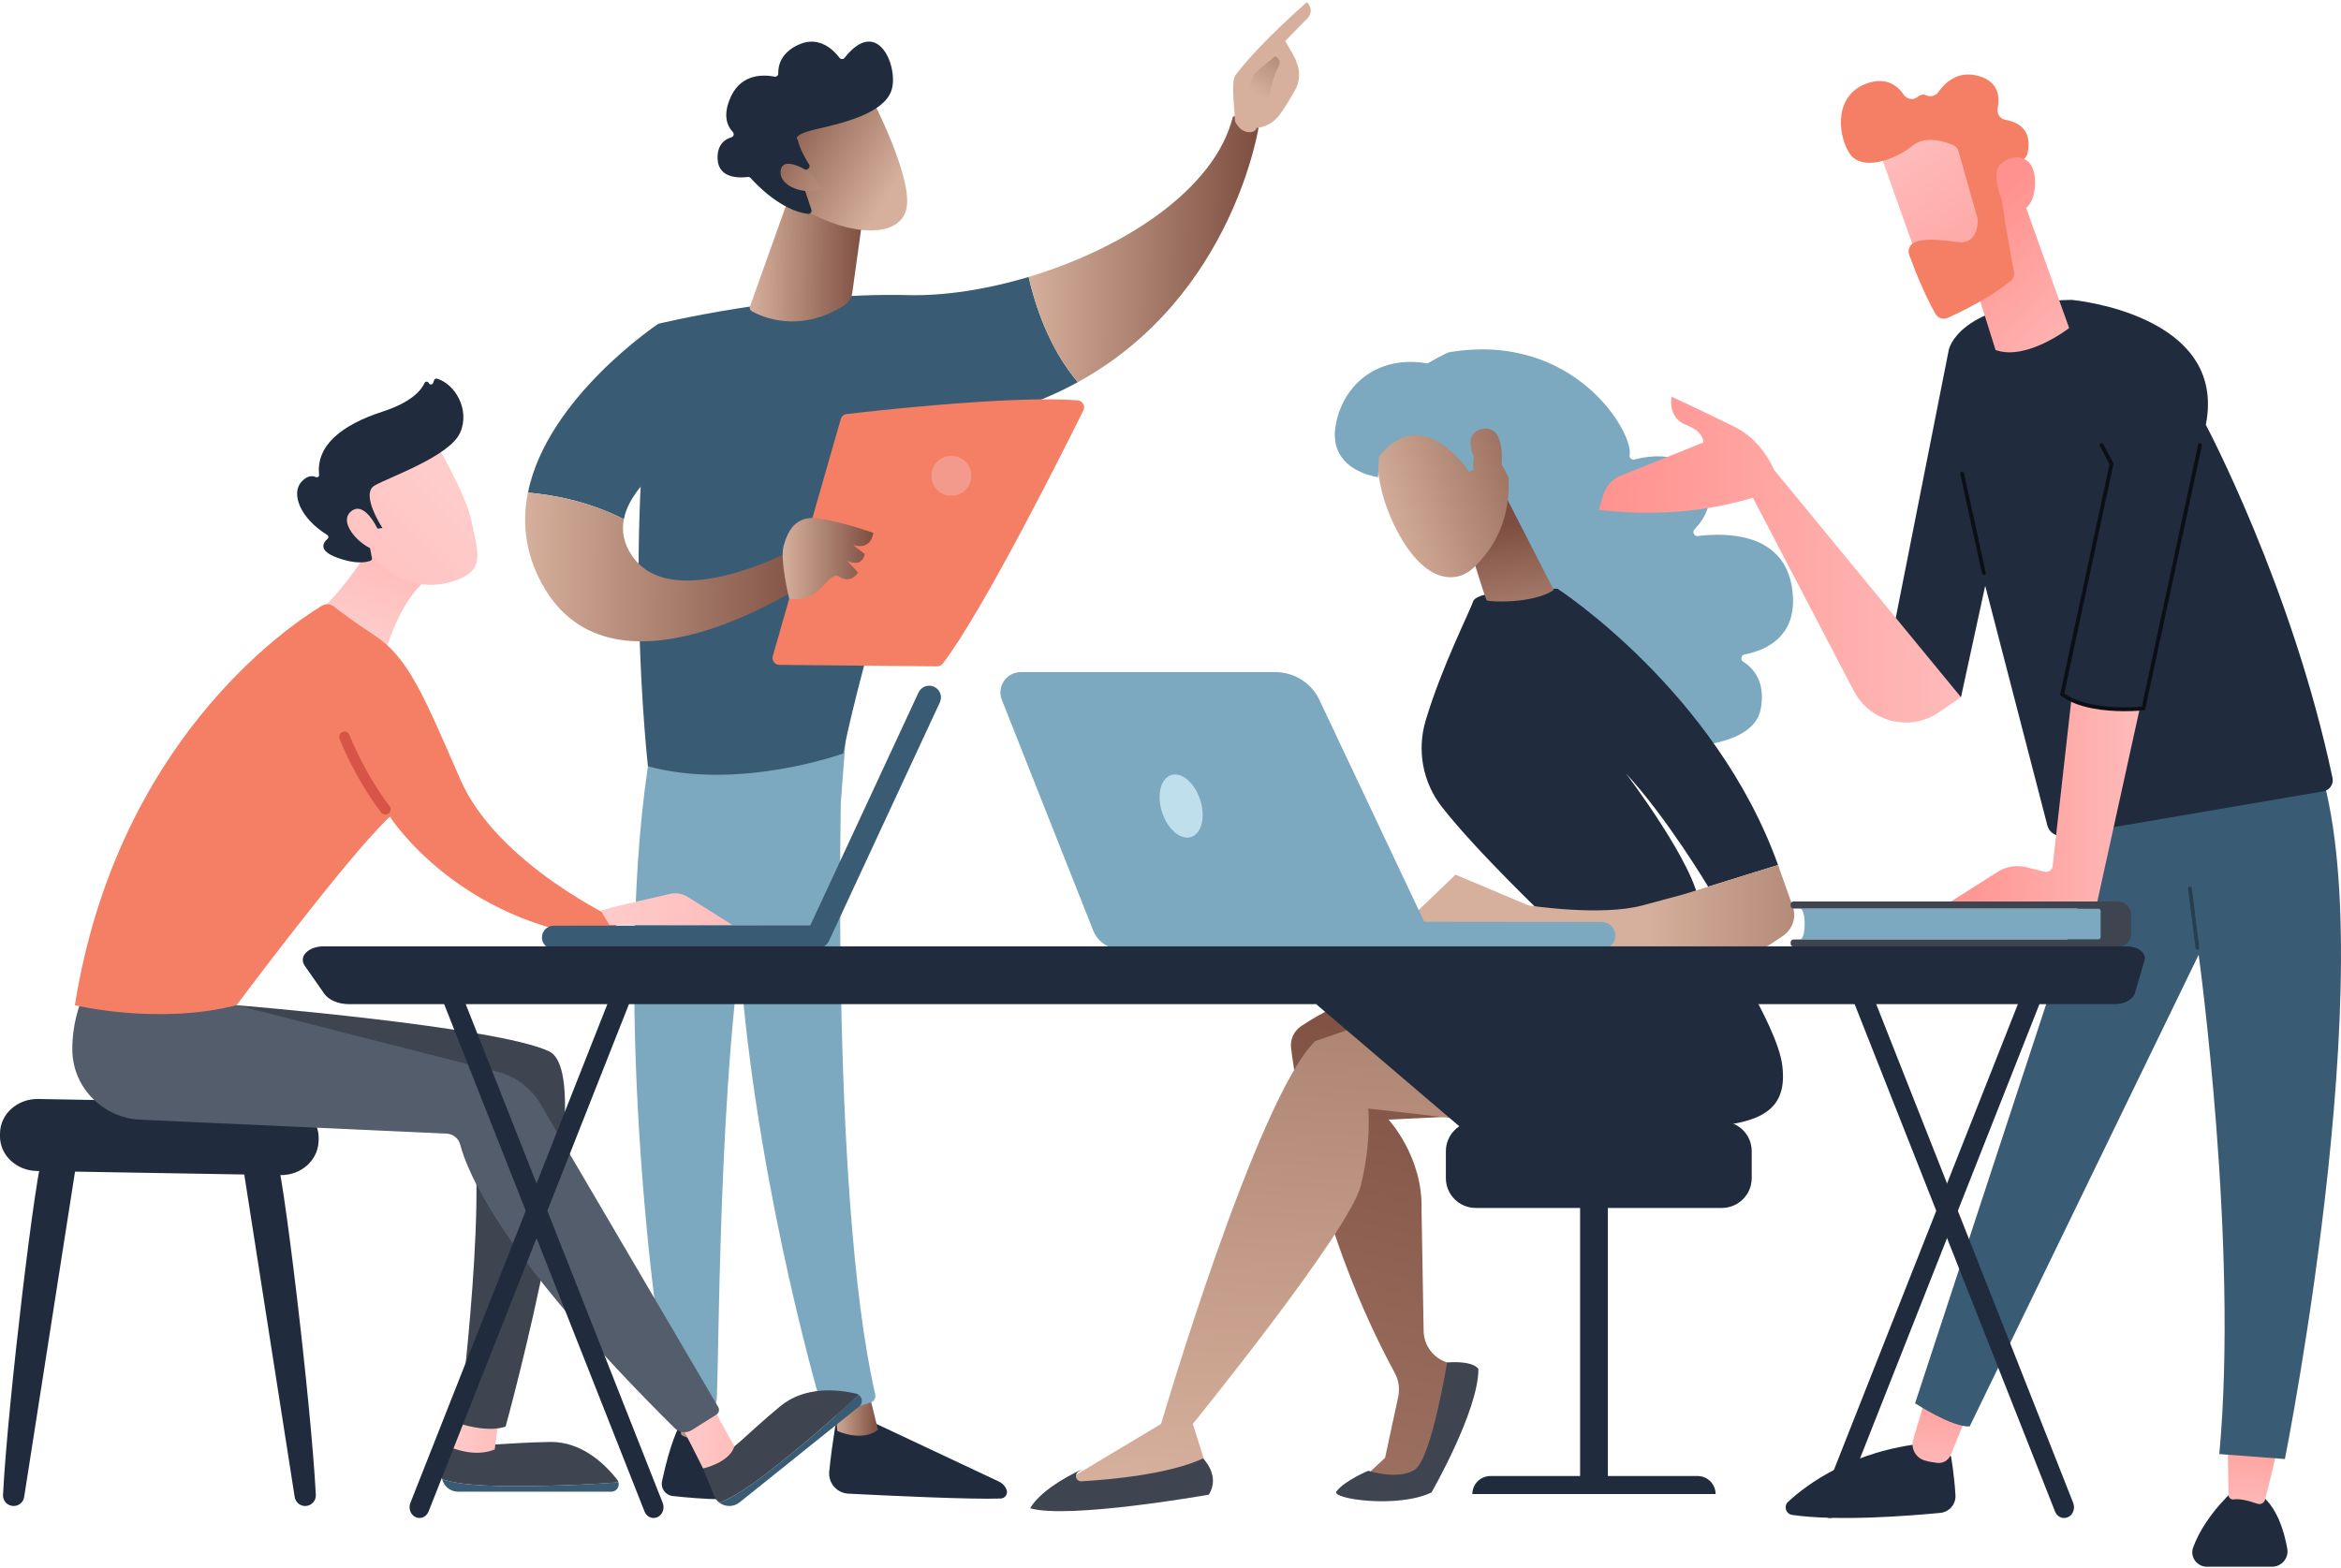
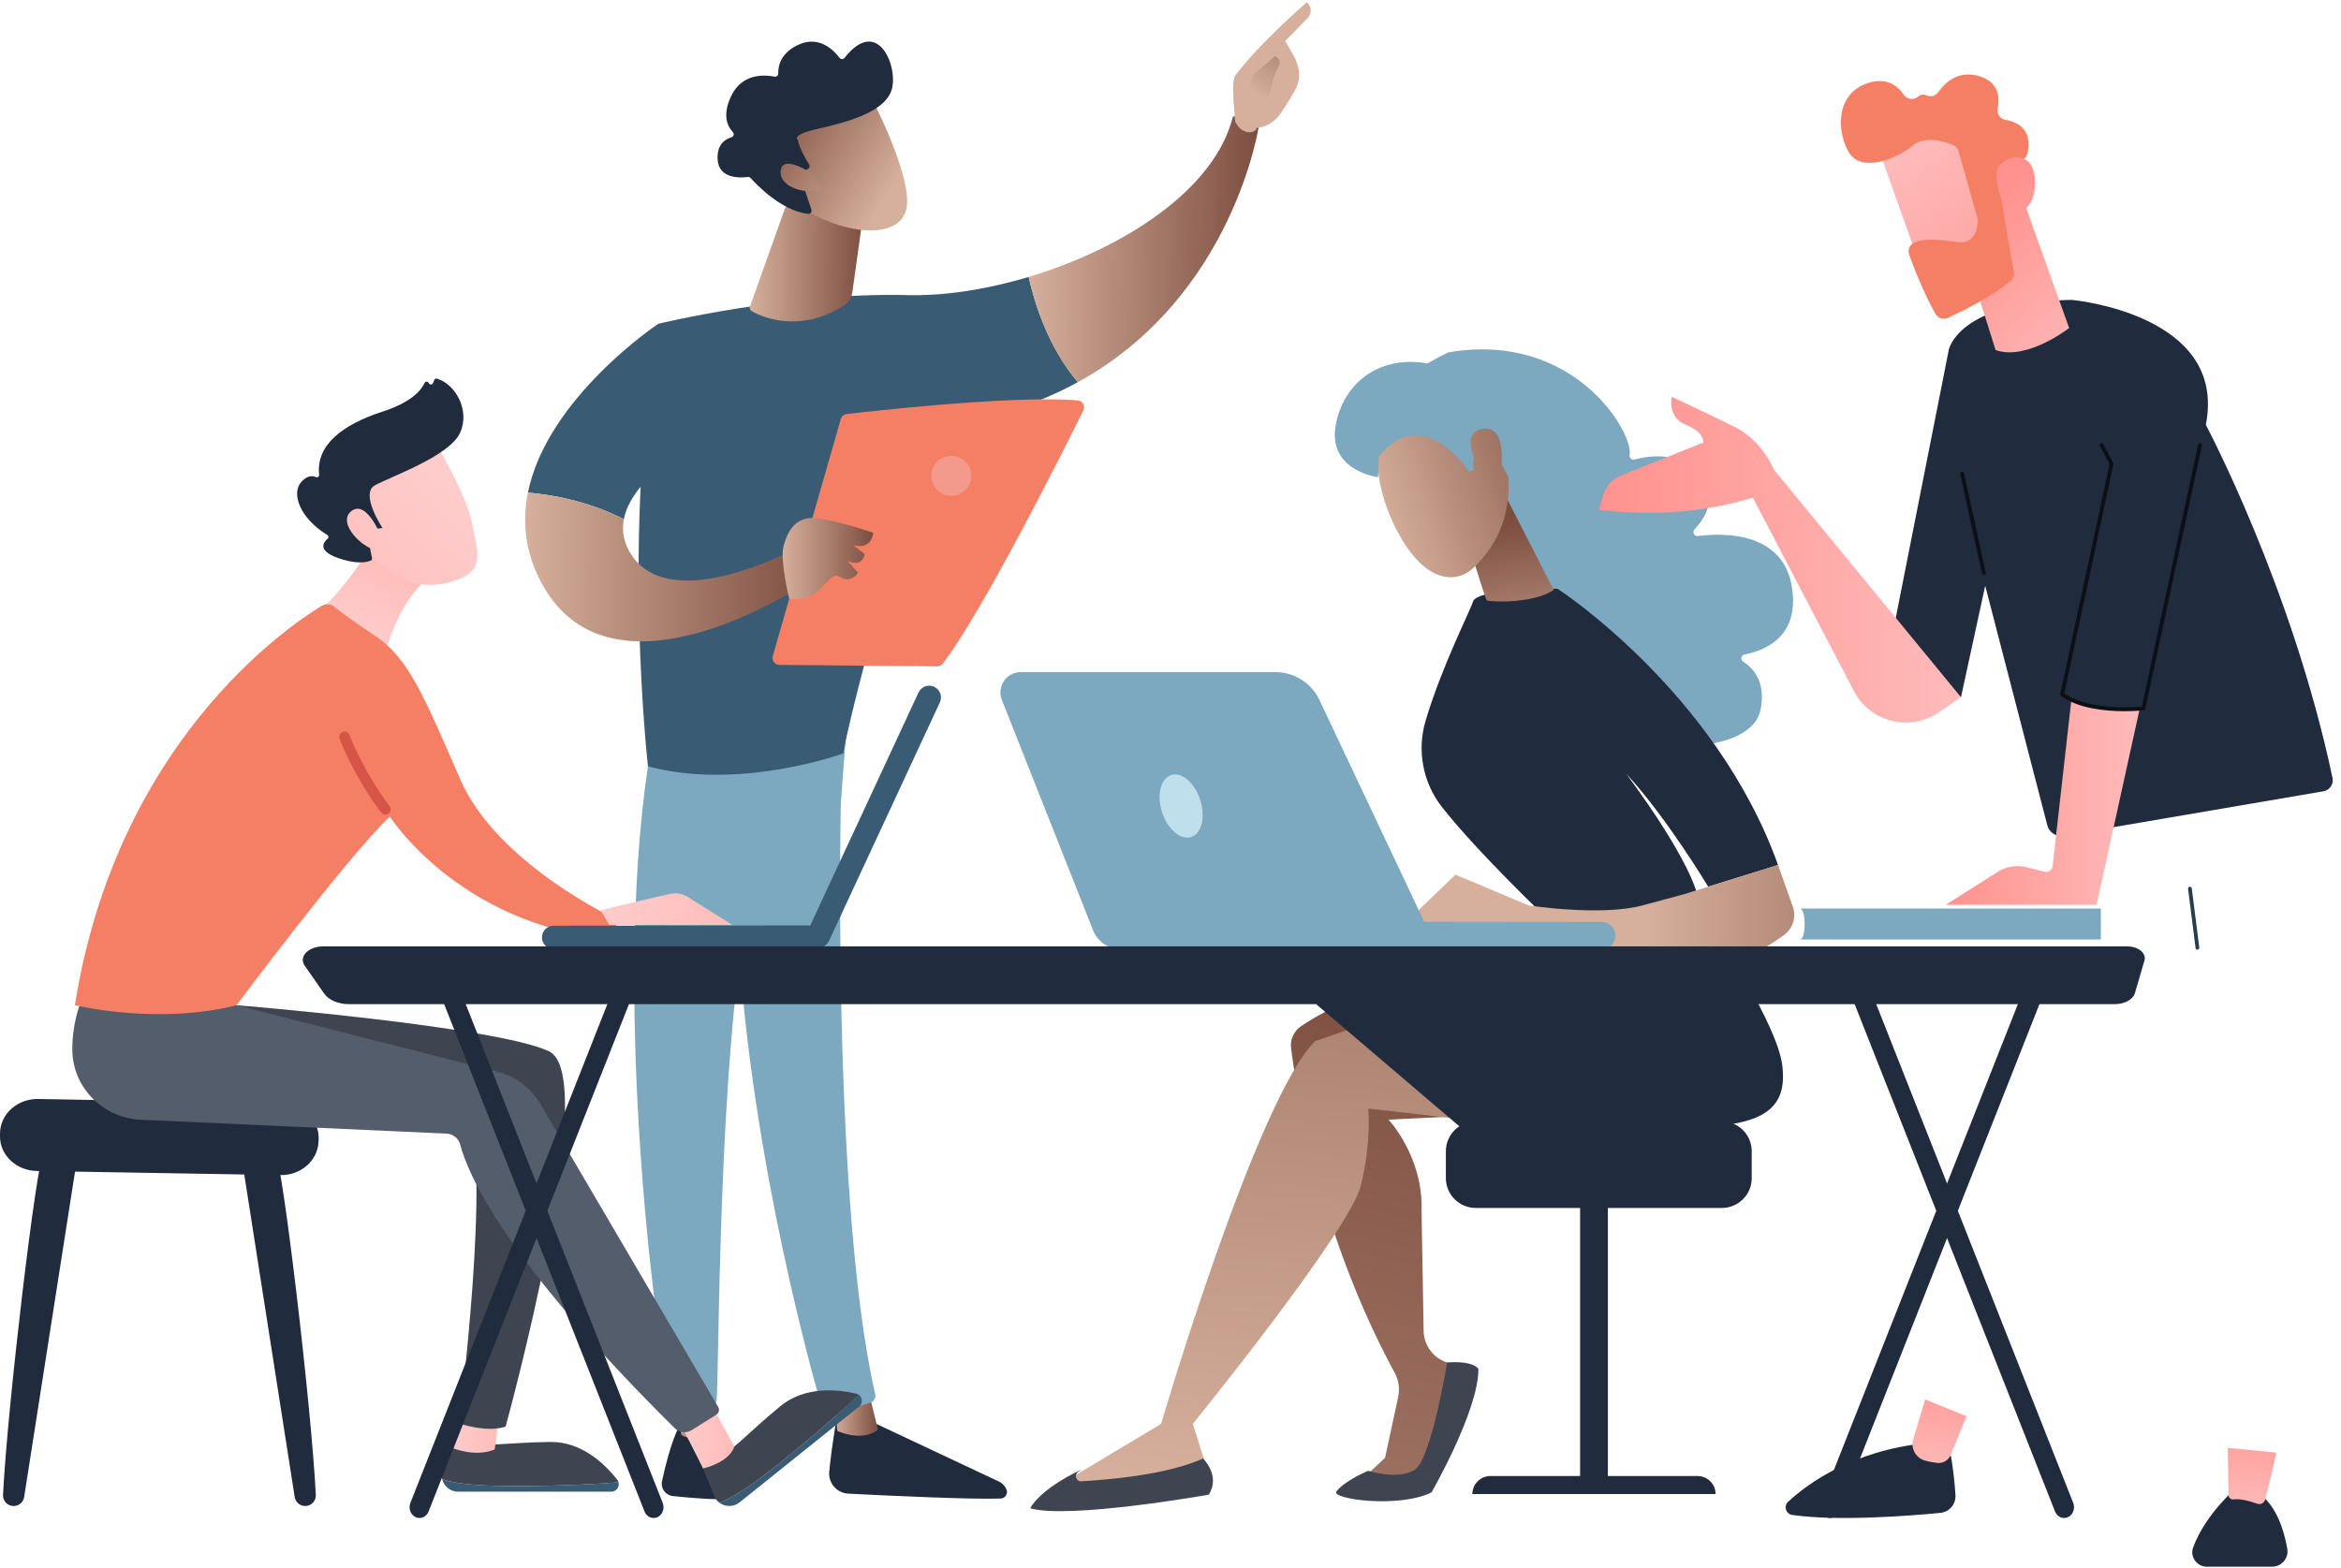
<svg xmlns="http://www.w3.org/2000/svg" width="497" height="333" viewBox="0 0 497 333" fill="none">
  <path d="M177.822 300.064C177.822 300.064 176.652 306.325 176.05 312.527C175.813 314.95 177.667 317.075 180.103 317.199C188.382 317.623 206.087 318.461 212.445 318.238C213.401 318.204 214.035 317.235 213.69 316.343C213.401 315.597 212.836 314.991 212.11 314.649L182.98 300.947L177.822 300.064Z" fill="#202C3D" />
  <path d="M176.949 296.37L177.77 303.879C177.77 303.879 182.873 306.309 186.398 303.661L184.356 295.282L176.949 296.37Z" fill="url(#paint0_linear_488_2604)" />
  <path d="M178.966 155.367C178.563 157.322 175.965 253.09 185.811 296.113C185.971 296.815 185.609 297.533 184.939 297.798C183.361 298.424 180.268 299.325 176.571 299.413C175.425 299.442 174.406 298.688 174.094 297.589C171.256 287.603 157.685 237.572 156.309 189.887C154.769 136.605 156.326 188.074 156.326 188.074L157.843 155.162L178.968 155.367H178.966Z" fill="#7CA8C0" />
  <path d="M144.135 303.013C144.135 303.013 142.338 306.161 140.548 314.558C140.225 316.073 141.274 317.537 142.817 317.704C145.548 317.998 149.755 318.383 153.127 318.393C154.68 318.397 155.907 317.059 155.735 315.517C155.391 312.443 154.276 307.395 150.719 303.433L144.135 303.015V303.013Z" fill="#202C3D" />
  <path d="M142.676 293.351L144.65 304.713C144.65 304.713 146.696 306.263 150.78 305.192L149.903 292.979L142.676 293.351Z" fill="url(#paint1_linear_488_2604)" />
  <path d="M138.342 157.92C129.47 208.377 138.967 282.842 142.271 297.43C142.474 298.323 143.187 299.013 144.091 299.171C145.625 299.44 148.154 299.67 150.656 298.972C151.517 298.731 152.13 297.963 152.172 297.07C152.746 285.306 152.605 213.056 160.695 184.579C161.106 183.136 162.002 181.883 163.236 181.025L178.511 170.404L179.841 153.012L138.345 157.918L138.342 157.92Z" fill="#7CA8C0" />
  <path d="M192.708 62.671C167.574 62.017 139.769 68.756 139.769 68.756C131.858 112.332 137.56 162.734 137.56 162.734C156.973 168.014 179.006 160.013 179.006 160.013C182.415 141.8 197.998 90.601 197.998 90.601C210.295 89.197 220.448 85.755 228.825 81.157C222.54 73.742 219.633 64.355 218.385 58.81C209.471 61.483 200.461 62.87 192.708 62.669V62.671Z" fill="#3A5B74" />
  <path d="M267.318 26.416C264.877 23.415 261.737 24.794 261.737 24.794C257.89 40.359 238.37 52.821 218.383 58.814C219.631 64.359 222.538 73.746 228.824 81.16C262.075 62.912 267.317 26.416 267.317 26.416H267.318Z" fill="url(#paint2_linear_488_2604)" />
  <path d="M266.713 27.168C266.964 27.99 263.959 29.21 262.23 25.84C262.184 24.232 261.271 17.337 262.246 16.036C267.436 9.111 277.456 0.463 277.456 0.463C279.12 2.133 277.721 3.744 277.721 3.744L272.854 8.71C273.845 10.538 275.059 12.085 275.615 14.29C276.036 15.96 275.752 17.738 274.894 19.246C274.033 20.76 272.861 22.726 271.755 24.264C269.661 27.175 266.715 27.168 266.715 27.168H266.713Z" fill="url(#paint3_linear_488_2604)" />
  <path d="M270.714 11.942L266.285 15.616L264.87 19.303L268.745 23.678C268.745 23.678 270.131 16.348 271.126 14.767C272.12 13.188 271.619 12.415 270.712 11.94L270.714 11.942Z" fill="url(#paint4_linear_488_2604)" />
  <path d="M149.179 93.148L139.77 68.758C139.77 68.758 116.136 84.461 112.082 104.616C116.516 104.985 124.577 106.213 132.444 110.272C134.271 100.754 149.181 93.148 149.181 93.148H149.179Z" fill="#3A5B74" />
  <path d="M169.48 116.209C169.48 116.209 142.975 130.83 134.2 118.047C132.378 115.392 131.962 112.767 132.44 110.273C124.576 106.214 116.512 104.985 112.078 104.616C110.857 110.693 111.409 117.173 114.93 123.751C130.24 152.352 172.906 122.73 172.906 122.73L169.479 116.209H169.48Z" fill="url(#paint5_linear_488_2604)" />
  <path d="M167.439 42.057L159.219 65.072C159.083 65.453 159.237 65.878 159.59 66.077C161.759 67.302 169.582 70.854 179.105 64.953C180.098 64.338 180.778 63.326 180.939 62.172L183.72 42.211L167.439 42.055V42.057Z" fill="url(#paint6_linear_488_2604)" />
  <path d="M185.05 20.84C185.05 20.84 193.676 37.429 192.486 44.085C191.296 50.741 180.415 50.159 170.962 44.654L164.489 26.769L185.05 20.84Z" fill="url(#paint7_linear_488_2604)" />
  <path d="M171.464 35.904C171.851 35.738 171.998 35.266 171.771 34.912C171.077 33.832 169.779 31.631 169.377 29.709C169.377 29.709 167.808 28.685 173.419 27.4C179.03 26.115 187.397 24.119 189.197 19.379C190.952 14.758 186.569 3.052 179.309 12.277C179.032 12.627 178.497 12.631 178.229 12.273C177.068 10.734 174.008 7.535 169.699 9.416C165.666 11.176 165.185 14.109 165.226 15.589C165.238 16.025 164.844 16.36 164.416 16.274C162.39 15.868 157.521 15.49 155.199 20.457C153.286 24.548 154.481 26.886 155.579 28.034C155.934 28.407 155.771 29.013 155.277 29.158C153.938 29.553 152.205 30.666 152.347 33.788C152.544 38.104 157.379 37.771 158.757 37.586C158.983 37.556 159.21 37.636 159.361 37.806C160.528 39.12 165.791 44.703 171.535 45.426C172.032 45.488 172.423 45.001 172.265 44.526L169.844 37.28C169.733 36.943 169.896 36.576 170.223 36.436L171.462 35.903L171.464 35.904Z" fill="#202C3D" />
  <path d="M172.454 36.939C172.454 36.939 166.241 32.597 165.749 36.199C165.257 39.8 171.33 41.477 174.359 40.16L172.454 36.938V36.939Z" fill="url(#paint8_linear_488_2604)" />
  <path d="M164.066 139.318L178.504 88.983C178.668 88.412 179.156 87.996 179.747 87.927C182.363 87.622 189.943 86.766 198.695 86.028C209.238 85.139 221.481 84.417 228.797 85.03C229.837 85.117 230.466 86.216 230.002 87.15C225.842 95.552 208.73 129.73 200.16 140.925C199.876 141.296 199.438 141.514 198.969 141.508L165.469 141.196C164.494 141.188 163.797 140.253 164.065 139.318H164.066Z" fill="#F57F65" />
  <path d="M167.553 127.156C167.553 127.156 165.542 118.9 166.353 115.971C167.164 113.041 168.736 109.277 173.976 110.113C179.216 110.95 185.397 113.153 185.397 113.153C185.397 113.153 185.085 116.968 181.102 115.737L183.572 117.645C183.572 117.645 183.218 120.699 179.855 119.068L182.151 121.597C182.151 121.597 180.706 124.105 178.232 122.498C175.757 120.888 174.571 128.15 167.553 127.156Z" fill="url(#paint9_linear_488_2604)" />
  <path d="M197.734 101.052C197.734 103.388 199.633 105.283 201.973 105.283C204.313 105.283 206.211 103.388 206.211 101.052C206.211 98.716 204.313 96.821 201.973 96.821C199.633 96.821 197.734 98.716 197.734 101.052Z" fill="#F49A8C" />
  <path d="M9.255 244.706C7.716 246.98 1.599 298.455 0.641 317.467C0.578 318.752 1.607 319.824 2.897 319.824C4.008 319.824 4.955 319.016 5.127 317.919L16.315 246.344L9.255 244.706Z" fill="#202C3D" />
  <path d="M58.436 244.706C59.975 246.98 66.093 298.455 67.05 317.467C67.115 318.752 66.084 319.824 64.795 319.824C63.683 319.824 62.737 319.016 62.564 317.919L51.376 246.344L58.436 244.706Z" fill="#202C3D" />
  <path d="M0.002 240.688L-0.004 241.25C-0.041 245.288 3.445 248.6 7.809 248.675L59.526 249.552C63.826 249.625 67.411 246.523 67.621 242.547L67.647 242.033C67.866 237.887 64.338 234.394 59.852 234.314L8.113 233.389C3.684 233.309 0.039 236.592 0.002 240.69V240.688Z" fill="#202C3D" />
  <path d="M108.944 315.595C99.751 315.595 95.683 314.808 93.863 314.09C94.217 315.596 95.561 316.786 97.26 316.786H129.783C130.879 316.786 131.57 315.74 131.309 314.792C127.601 315.09 119.728 315.595 108.942 315.595H108.944Z" fill="#3A5B74" />
  <path d="M131.31 314.794C131.257 314.602 131.181 314.414 131.044 314.241C128.567 311.084 123.59 306.124 116.819 306.22C106.902 306.36 103.443 307.433 95.737 306.28L93.918 312.296C93.734 312.91 93.73 313.523 93.863 314.09C95.681 314.808 99.749 315.595 108.944 315.595C119.728 315.595 127.603 315.09 131.31 314.792V314.794Z" fill="#3E4551" />
  <path d="M97.969 299.796L95.737 307.374C95.737 307.374 100.681 309.621 105.029 307.817L105.883 301.253L97.969 299.798V299.796Z" fill="url(#paint10_linear_488_2604)" />
  <path d="M165.38 310.823C158.213 316.572 154.55 318.504 152.684 319.083C153.9 320.032 155.692 320.113 157.016 319.051L182.369 298.717C183.223 298.033 183.108 296.789 182.312 296.216C179.608 298.765 173.786 304.081 165.378 310.823H165.38Z" fill="#3A5B74" />
  <path d="M182.314 296.218C182.154 296.103 181.975 296.005 181.761 295.956C177.859 295.055 170.882 294.32 165.665 298.627C158.021 304.935 155.997 307.931 149.269 311.855L151.607 317.66C151.845 318.252 152.225 318.729 152.685 319.087C154.551 318.507 158.214 316.575 165.381 310.827C173.789 304.084 179.611 298.769 182.315 296.22L182.314 296.218Z" fill="#3E4551" />
  <path d="M50.229 213.471C50.229 213.471 105.271 217.957 116.563 223.262C127.854 228.568 107.349 302.934 107.349 302.934C107.349 302.934 104.275 304.41 97.435 302.289C97.435 302.289 104.449 247.41 99.231 235.509L39.636 225.778L50.233 213.469L50.229 213.471Z" fill="#3E4551" />
  <path d="M143.798 301.408C144.309 301.872 149.267 311.853 149.267 311.853C149.267 311.853 154.786 310.662 155.911 307.174L150.945 298.166L143.798 301.408Z" fill="url(#paint11_linear_488_2604)" />
  <path d="M17.077 213.012C17.077 213.012 15.284 217.321 15.357 223.046C15.458 230.964 21.834 237.389 29.757 237.785L94.825 240.746C96.199 240.808 97.362 241.759 97.707 243.088C99.236 248.992 106.709 267.122 143.244 303.299C144.215 304.261 145.73 304.424 146.887 303.696L152.088 300.417C152.633 300.073 152.809 299.358 152.482 298.802L114.597 234.22C112.606 230.943 109.408 228.574 105.688 227.624L50.231 213.473L17.079 213.013L17.077 213.012Z" fill="#535D6B" />
  <path d="M81.201 112.131C81.201 112.131 74.232 124.434 67.124 130.393L81.814 138.575C81.814 138.575 85.124 125.55 92.686 121.738L81.201 112.132V112.131Z" fill="url(#paint12_linear_488_2604)" />
  <path d="M15.896 213.471C15.896 213.471 33.463 217.745 50.229 213.471C50.229 213.471 73.691 181.988 82.766 173.419C82.766 173.419 97.245 196.224 129.47 199.458L131.267 195.448C131.267 195.448 105.612 183.643 97.714 165.503C89.816 147.363 86.644 139.628 79.458 134.893C74.983 131.946 72.304 129.932 70.919 128.833C70.161 128.23 69.115 128.163 68.287 128.666C60.663 133.305 24.782 157.837 15.895 213.471H15.896Z" fill="#F57F65" />
  <path d="M81.815 172.976C81.476 172.976 81.142 172.823 80.92 172.536C75.326 165.255 72.21 157.229 72.081 156.892C71.859 156.312 72.148 155.662 72.729 155.439C73.311 155.215 73.961 155.506 74.185 156.086C74.215 156.165 77.32 164.152 82.708 171.168C83.086 171.661 82.994 172.366 82.5 172.745C82.296 172.901 82.055 172.978 81.815 172.978V172.976Z" fill="#D65547" />
  <path d="M127.533 193.354L131.161 192.39L142.174 189.845C143.5 189.538 144.892 189.772 146.045 190.497L155.514 196.444L129.364 196.4L127.533 193.356V193.354Z" fill="url(#paint13_linear_488_2604)" />
  <path d="M92.269 93.684C92.269 93.684 99.043 104.925 100.219 111.138C101.394 117.351 103.282 121.234 96.197 123.448C89.114 125.662 82.53 122.86 78.399 117.06C78.399 117.06 71.947 108.135 72.591 104.048C73.236 99.96 92.269 93.684 92.269 93.684Z" fill="url(#paint14_linear_488_2604)" />
  <path d="M80.285 112.251L81.201 112.131C81.201 112.131 76.406 104.895 79.543 103.101C82.682 101.306 95.473 96.903 97.694 91.874C99.835 87.026 96.632 81.551 92.77 80.408C92.525 80.335 92.267 80.48 92.179 80.718L91.951 81.328C91.797 81.746 91.209 81.762 91.032 81.354C90.861 80.966 90.305 80.95 90.131 81.335C89.448 82.841 87.395 85.413 81.244 87.404C72.517 90.228 67.08 94.62 67.749 100.809C67.792 101.201 67.401 101.472 67.041 101.313C66.327 100.997 65.245 100.948 63.99 102.32C61.806 104.704 63.516 109.92 69.482 113.611C69.766 113.786 69.816 114.185 69.562 114.401C68.669 115.163 67.413 116.865 71.45 118.381C75.578 119.931 77.831 119.407 78.664 119.074C78.888 118.983 79.016 118.753 78.969 118.515L77.909 113.091C77.854 112.811 78.048 112.542 78.332 112.505L80.285 112.248V112.251Z" fill="#202C3D" />
  <path d="M80.66 113.366C80.66 113.366 77.671 106.01 74.532 108.596C71.393 111.183 77.433 116.897 80.221 116.821L80.66 113.366Z" fill="url(#paint15_linear_488_2604)" />
  <path d="M117.431 201.563C117.473 201.564 117.516 201.566 117.558 201.566L173.426 201.511C174.808 201.511 175.926 200.393 175.925 199.017C175.925 197.64 174.799 196.504 173.421 196.529L117.553 196.584C116.172 196.584 115.055 197.702 115.055 199.078C115.055 200.411 116.109 201.499 117.431 201.564V201.563Z" fill="#3A5B74" />
  <path d="M195.062 146.95C195.042 146.987 195.023 147.026 195.005 147.065L171.499 197.656C170.918 198.906 171.46 200.389 172.711 200.969C173.963 201.549 175.469 201.01 176.028 199.753L199.535 149.162C200.115 147.91 199.574 146.428 198.322 145.849C197.111 145.289 195.678 145.781 195.062 146.95Z" fill="#3A5B74" />
  <path d="M341.356 252.407H335.459V316.061H341.356V252.407Z" fill="#202C3D" />
  <path d="M364.228 317.288H312.585C312.585 315.171 314.304 313.456 316.424 313.456H360.391C362.511 313.456 364.23 315.171 364.23 317.288H364.228Z" fill="#202C3D" />
  <path d="M365.554 238.144H313.303C309.801 238.144 306.962 240.978 306.962 244.474V250.197C306.962 253.693 309.801 256.527 313.303 256.527H365.554C369.056 256.527 371.894 253.693 371.894 250.197V244.474C371.894 240.978 369.056 238.144 365.554 238.144Z" fill="#202C3D" />
  <path d="M294.877 209.964C294.877 209.964 286.116 211.32 276.265 217.895C274.714 218.93 273.864 220.732 274.097 222.579C275.276 231.906 280.127 262.096 296.12 291.582C296.964 293.137 297.205 294.946 296.834 296.675L294.055 309.582L288.902 314.405H302.175L311.013 290.533L307.234 289.34C304.304 288.415 302.294 285.726 302.241 282.657L301.797 257.05C302.175 245.64 294.788 237.768 294.788 237.768L315.985 236.738L294.877 209.963V209.964Z" fill="url(#paint16_linear_488_2604)" />
  <path d="M283.72 316.734C282.511 318.314 296.73 320.396 303.913 316.943C303.913 316.943 313.871 299.649 313.871 290.744C313.871 290.744 313.081 288.929 307.233 289.34C307.233 289.34 303.89 309.818 300.36 312.112C296.83 314.405 290.482 312.344 290.482 312.344C290.482 312.344 285.503 314.403 283.72 316.734Z" fill="#3E4551" />
  <path d="M313.303 238.144C313.189 237.949 290.482 235.418 290.482 235.418C290.482 235.418 291.226 242.309 288.903 251.798C286.581 261.286 253.239 302.393 253.239 302.393L256.735 313.455C245.927 317.213 235.294 317.814 224.832 315.371L246.497 302.393C246.497 302.393 266.773 233.417 279.192 221.112L301.955 213.251L313.303 238.144Z" fill="url(#paint17_linear_488_2604)" />
  <path d="M364.229 198.01C364.229 198.01 377.313 217.436 378.387 226.296C379.461 235.157 374.804 238.757 361.076 239.351C347.348 239.945 310.7 239.936 310.7 239.936L279.422 213.252C279.422 213.252 302.216 205.132 308.143 202.837C314.07 200.542 364.231 198.01 364.231 198.01H364.229Z" fill="#202C3D" />
  <path d="M255.412 309.731C255.412 309.731 259.177 313.37 256.634 317.418C256.634 317.418 226.819 322.693 218.724 320.301C218.724 320.301 220.405 316.47 229.52 312.111L228.847 312.627C227.996 313.28 228.495 314.637 229.566 314.577C235.573 314.235 248.003 313.136 255.412 309.731Z" fill="#3E4551" />
  <path d="M307.558 74.816C334.303 70.277 346.894 92.052 345.973 96.627C345.85 97.233 346.424 97.747 347.022 97.586C350.092 96.762 356.875 95.721 361.08 100.98C364.793 105.624 362.018 110.006 359.756 112.411C359.209 112.993 359.669 113.936 360.461 113.837C366.105 113.126 378.372 112.956 380.378 124.426C382.25 135.123 374.792 138.138 370.369 138.989C369.619 139.132 369.445 140.114 370.088 140.522C372.295 141.919 374.852 144.808 373.819 150.507C372.199 159.438 354.656 158.708 352.607 158.591C352.477 158.584 352.355 158.547 352.241 158.481L324.141 142.484C323.923 142.36 323.77 142.144 323.727 141.896L318.054 109.191C318.008 108.927 318.091 108.656 318.278 108.462L299.958 82.656C293.308 81.679 307.24 74.871 307.555 74.818L307.558 74.816Z" fill="#7CA8C0" />
  <path d="M328.849 195.438C328.849 195.438 313.613 180.957 306.113 171.364C302.059 166.179 300.786 159.353 302.661 153.048C306.085 141.534 312.17 129.607 312.726 127.751C313.576 124.906 330.66 125.025 330.66 125.025C330.66 125.025 364.277 146.804 377.484 183.695L362.65 188.306C362.65 188.306 353.873 173.606 345.201 164.261C345.201 164.261 360.207 184.05 360.736 192.152L328.85 195.442L328.849 195.438Z" fill="#202C3D" />
  <path d="M310.658 111.85C310.836 112.442 315.294 127.196 315.644 127.503C315.992 127.81 325.423 128.315 329.86 125.287L318.851 103.79L310.658 111.85Z" fill="url(#paint18_linear_488_2604)" />
  <path d="M292.786 92.889C292.786 92.889 290.63 101.342 296.593 112.711C302.554 124.08 309.303 124.068 312.993 120.429C316.683 116.79 321.232 110.614 320.151 99.623C319.069 88.631 295.897 82.135 292.786 92.889Z" fill="url(#paint19_linear_488_2604)" />
  <path d="M311.904 100.22C311.904 100.22 302.014 85.125 292.738 97.005L292.571 101.326C292.571 101.326 281.707 100.039 283.609 90.095C285.511 80.151 294.899 73.937 306.989 78.244C319.08 82.552 326.009 86.969 326.788 95.619C327.568 104.268 320.674 102.372 320.674 102.372C320.674 102.372 318.426 96.281 315.228 95.649C312.032 95.016 312.863 99.764 312.863 99.764L311.904 100.222V100.22Z" fill="#7CA8C0" />
  <path d="M314.436 100.018C314.436 100.018 309.307 92.288 314.562 91.136C319.818 89.984 319.003 98.667 318.435 101.879L314.435 100.018H314.436Z" fill="url(#paint20_linear_488_2604)" />
  <path d="M297.811 196.512L309.005 185.742L324.491 192.272C324.491 192.272 339.905 194.656 348.727 192.272L357.548 189.888L377.484 183.693L380.614 192.526C381.41 194.768 380.611 197.259 378.668 198.636C376.944 199.859 374.921 201.204 373.632 201.766C371.006 202.913 308.915 200.974 308.915 200.974L297.81 196.512H297.811Z" fill="url(#paint21_linear_488_2604)" />
  <path d="M340.171 201.591C340.122 201.593 340.072 201.595 340.022 201.595L275.088 201.524C273.483 201.524 272.183 200.223 272.185 198.62C272.185 197.018 273.493 195.694 275.095 195.722L340.029 195.793C341.634 195.793 342.934 197.094 342.932 198.697C342.931 200.249 341.707 201.515 340.171 201.591Z" fill="#7CA8C0" />
  <path d="M216.714 142.74H270.792C274.782 142.74 278.413 145.039 280.114 148.64L305.114 201.557H237.91C235.339 201.557 233.029 199.989 232.084 197.603L212.697 148.635C211.577 145.806 213.665 142.74 216.714 142.74Z" fill="#7CA8C0" />
  <path d="M254.812 169.872C255.984 173.506 255.118 177.037 252.879 177.756C250.64 178.476 247.873 176.113 246.701 172.48C245.529 168.846 246.396 165.315 248.635 164.595C250.874 163.876 253.64 166.238 254.812 169.872Z" fill="#BFDFEC" />
  <path d="M414.2 309.265C414.2 309.265 414.882 313.042 415.15 317.527C415.265 319.437 413.847 321.098 411.938 321.283C405.292 321.926 390.163 323.114 380.503 321.722C379.15 321.527 378.612 319.868 379.614 318.938C383.596 315.233 393.217 308.028 409.049 306.452L414.2 309.263V309.265Z" fill="#202C3D" />
  <path d="M417.505 300.75L414.145 308.972C413.685 310.1 412.54 310.8 411.327 310.672C410.505 310.587 409.53 310.429 408.582 310.142C406.685 309.568 405.616 307.562 406.183 305.665L408.719 297.196L417.505 300.75Z" fill="url(#paint22_linear_488_2604)" />
  <path d="M474.956 315.812C474.956 315.812 468.226 321.433 465.605 328.642C464.884 330.625 466.408 332.714 468.521 332.714H482.367C484.393 332.714 485.947 330.893 485.596 328.901C484.713 323.922 482.17 315.834 474.956 315.812Z" fill="#202C3D" />
  <path d="M483.291 308.499C483.291 308.499 481.933 314.505 480.887 318.473C480.697 319.193 479.928 319.588 479.225 319.338C477.13 318.59 475.425 318.259 474.184 318.425C473.61 318.502 473.111 318.027 473.102 317.449L472.973 307.475L483.291 308.499Z" fill="url(#paint23_linear_488_2604)" />
-   <path d="M447.504 173.365L406.575 298.009C406.575 298.009 414.425 303.141 418.165 302.928L466.779 202.756C466.779 202.756 475.286 264.479 471.163 308.79L485.088 309.85C485.088 309.85 507.73 196.61 490.58 157.824L447.503 173.364L447.504 173.365Z" fill="#3A5B74" />
  <path d="M466.516 201.68C466.532 201.68 466.55 201.68 466.566 201.676C466.782 201.65 466.937 201.451 466.91 201.235L465.323 188.65C465.296 188.434 465.099 188.283 464.881 188.306C464.664 188.333 464.51 188.531 464.536 188.747L466.124 201.332C466.149 201.533 466.319 201.678 466.516 201.678V201.68Z" fill="#273E4C" />
  <path d="M439.831 63.685C439.831 63.685 472.992 66.624 468.3 90.211C468.3 90.211 486.631 124.646 495.2 165.21C495.479 166.531 494.593 167.817 493.261 168.044L438.038 177.483C436.514 177.744 435.046 176.795 434.659 175.301L421.464 124.396L416.321 148.063L399.983 143.814L413.736 74.267C413.736 74.267 415.655 64.119 439.829 63.683L439.831 63.685Z" fill="#202C3D" />
  <path d="M421.181 122.119C421.209 122.119 421.24 122.115 421.268 122.11C421.49 122.062 421.63 121.842 421.582 121.62L416.98 100.52C416.932 100.299 416.715 100.161 416.49 100.207C416.268 100.254 416.127 100.474 416.175 100.696L420.778 121.796C420.821 121.987 420.991 122.119 421.179 122.119H421.181Z" fill="#0C1016" />
  <path d="M424.515 184.905C426.255 183.949 428.292 183.685 430.217 184.164L434.059 185.119C434.876 185.323 435.686 184.761 435.78 183.926L439.756 148.598C444.728 150.956 451.9 150.674 454.265 150.5L445.113 192.147H413.089L424.514 184.903L424.515 184.905Z" fill="url(#paint24_linear_488_2604)" />
  <path d="M339.428 108.277L340.395 105.065C340.953 103.216 342.32 101.722 344.115 101.002L361.622 93.974C361.622 93.974 361.886 91.734 357.923 90.209C353.96 88.687 354.887 84.255 354.887 84.255C354.887 84.255 360.301 86.721 368.227 90.631C372.761 92.868 375.303 96.816 376.653 99.788L416.321 148.063L411.664 151.257C405.539 155.458 397.116 153.394 393.635 146.84L372.146 105.705C361.357 108.94 350.439 109.558 339.428 108.275V108.277Z" fill="url(#paint25_linear_488_2604)" />
  <path d="M429.087 41.165L439.286 69.66C439.286 69.66 430.255 76.708 423.664 74.326L418.525 57.992C418.525 57.992 422.451 38.028 429.087 41.165Z" fill="url(#paint26_linear_488_2604)" />
  <path d="M398.646 30.931C398.646 31.37 408.471 58.694 408.471 58.694L423.982 52.763L418.525 25.484C418.525 25.484 398.648 23.58 398.648 30.931H398.646Z" fill="url(#paint27_linear_488_2604)" />
  <path d="M415.803 32.13L419.802 46.266C419.854 46.447 419.88 46.63 419.88 46.819C419.88 47.971 419.596 51.94 415.548 51.399C411.874 50.91 408.514 50.517 406.378 51.522C405.419 51.972 404.959 53.075 405.318 54.071C406.211 56.552 408.328 62.109 410.904 66.657C411.426 67.581 412.574 67.939 413.541 67.499C416.455 66.177 422.519 63.215 426.841 59.691C427.427 59.215 427.708 58.463 427.569 57.722C426.889 54.106 424.865 43.108 424.776 39.956C424.692 36.998 428.018 34.739 429.481 33.89C429.961 33.612 430.304 33.153 430.433 32.614C430.893 30.71 431.284 26.401 425.776 25.451C424.623 25.253 423.872 24.152 424.106 23.007C424.572 20.729 424.423 17.379 420.092 16.144C415.688 14.889 412.918 17.535 411.508 19.563C410.938 20.384 409.873 20.65 408.958 20.242C408.438 20.01 407.811 19.999 407.136 20.568C406.227 21.334 404.842 21.1 404.175 20.118C402.891 18.232 400.558 16.348 396.609 17.624C389.602 19.887 389.936 27.953 392.505 32.336C395.074 36.719 402.53 33.836 406.062 30.93C408.747 28.722 412.833 30.042 414.639 30.803C415.21 31.044 415.637 31.533 415.805 32.129L415.803 32.13Z" fill="#F57F65" />
  <path d="M426.18 45.116C426.18 45.116 422.032 37.285 424.776 34.827C427.517 32.368 432.164 32.77 432.04 38.895C431.884 46.511 426.18 45.118 426.18 45.118V45.116Z" fill="url(#paint28_linear_488_2604)" />
  <path d="M451.048 151.032C453.312 151.032 454.926 150.86 455.102 150.84L455.397 150.807L467.471 94.609C467.519 94.387 467.377 94.169 467.155 94.121C466.932 94.072 466.715 94.215 466.667 94.437L454.717 150.052C452.92 150.209 443.324 150.846 438.258 147.263L448.719 98.439L446.535 94.332C446.428 94.132 446.179 94.056 445.979 94.162C445.778 94.269 445.702 94.517 445.808 94.717L447.852 98.56L437.344 147.609L437.553 147.767C441.213 150.513 447.11 151.032 451.048 151.032Z" fill="#0C1016" />
  <path d="M89.057 322.369C88.78 322.369 88.498 322.309 88.226 322.181C87.159 321.681 86.665 320.333 87.125 319.17L131.249 207.412C131.707 206.249 132.945 205.712 134.013 206.212C135.081 206.712 135.574 208.061 135.114 209.224L90.991 320.98C90.648 321.846 89.872 322.367 89.057 322.367V322.369Z" fill="#202C3D" />
  <path d="M138.764 322.369C137.949 322.369 137.173 321.85 136.831 320.981L92.707 209.226C92.247 208.063 92.741 206.714 93.808 206.214C94.875 205.714 96.113 206.251 96.573 207.414L140.696 319.172C141.156 320.335 140.663 321.683 139.595 322.183C139.326 322.311 139.043 322.371 138.764 322.371V322.369Z" fill="#202C3D" />
  <path d="M388.511 322.369C388.234 322.369 387.952 322.309 387.68 322.182C386.613 321.682 386.119 320.333 386.579 319.17L430.703 207.412C431.163 206.25 432.399 205.712 433.468 206.212C434.535 206.712 435.028 208.061 434.568 209.224L390.445 320.98C390.102 321.847 389.326 322.368 388.511 322.368V322.369Z" fill="#202C3D" />
  <path d="M438.218 322.369C437.403 322.369 436.627 321.85 436.284 320.981L392.16 209.226C391.7 208.063 392.194 206.714 393.261 206.214C394.328 205.714 395.566 206.251 396.026 207.414L440.15 319.172C440.609 320.335 440.116 321.683 439.049 322.183C438.777 322.311 438.496 322.371 438.218 322.371V322.369Z" fill="#202C3D" />
  <path d="M382.108 199.521H446.015V192.938H382.108C383.476 192.938 383.476 199.521 382.108 199.521Z" fill="#7CA8C0" />
-   <path d="M445.414 199.521C445.744 199.521 446.014 199.252 446.014 198.922V193.537C446.014 193.207 445.744 192.938 445.414 192.938H380.758C380.428 192.938 380.158 192.668 380.158 192.339V192.048C380.158 191.718 380.428 191.449 380.758 191.449H449.672C451.195 191.449 452.431 192.683 452.431 194.203V198.411C452.431 199.845 451.266 201.008 449.828 201.008H380.756C380.426 201.008 380.156 200.739 380.156 200.409V200.118C380.156 199.789 380.426 199.519 380.756 199.519H445.412L445.414 199.521Z" fill="#3E4551" />
  <path d="M455.277 203.959C455.492 203.223 455.199 202.465 454.48 201.887C453.761 201.309 452.69 200.976 451.559 200.976H68.64C67.154 200.976 65.769 201.477 64.968 202.307C64.167 203.137 64.059 204.179 64.684 205.072L68.834 211.019C69.784 212.38 71.844 213.252 74.109 213.252H448.933C451.04 213.252 452.852 212.263 453.251 210.893L455.277 203.961V203.959Z" fill="#202C3D" />
  <defs>
    <linearGradient id="paint0_linear_488_2604" x1="176.89" y1="299.936" x2="186.405" y2="300.026" gradientUnits="userSpaceOnUse">
      <stop stop-color="#D6B09C" />
      <stop offset="1" stop-color="#7D4E40" />
    </linearGradient>
    <linearGradient id="paint1_linear_488_2604" x1="142.596" y1="299.124" x2="150.813" y2="299.202" gradientUnits="userSpaceOnUse">
      <stop stop-color="#D6B09C" />
      <stop offset="1" stop-color="#7D4E40" />
    </linearGradient>
    <linearGradient id="paint2_linear_488_2604" x1="218.398" y1="52.47" x2="267.017" y2="52.929" gradientUnits="userSpaceOnUse">
      <stop stop-color="#D6B09C" />
      <stop offset="1" stop-color="#7D4E40" />
    </linearGradient>
    <linearGradient id="paint3_linear_488_2604" x1="256.342" y1="44.819" x2="223.115" y2="118.654" gradientUnits="userSpaceOnUse">
      <stop stop-color="#D6B09C" />
      <stop offset="1" stop-color="#7D4E40" />
    </linearGradient>
    <linearGradient id="paint4_linear_488_2604" x1="267.096" y1="20.114" x2="280.873" y2="-0.672" gradientUnits="userSpaceOnUse">
      <stop stop-color="#D6B09C" />
      <stop offset="1" stop-color="#7D4E40" />
    </linearGradient>
    <linearGradient id="paint5_linear_488_2604" x1="111.36" y1="120.208" x2="172.888" y2="120.789" gradientUnits="userSpaceOnUse">
      <stop stop-color="#D6B09C" />
      <stop offset="1" stop-color="#7D4E40" />
    </linearGradient>
    <linearGradient id="paint6_linear_488_2604" x1="159.225" y1="54.996" x2="183.551" y2="55.226" gradientUnits="userSpaceOnUse">
      <stop stop-color="#D6B09C" />
      <stop offset="1" stop-color="#7D4E40" />
    </linearGradient>
    <linearGradient id="paint7_linear_488_2604" x1="189.535" y1="39.917" x2="162.968" y2="23.337" gradientUnits="userSpaceOnUse">
      <stop stop-color="#D6B09C" />
      <stop offset="1" stop-color="#7D4E40" />
    </linearGradient>
    <linearGradient id="paint8_linear_488_2604" x1="182.45" y1="45.923" x2="158.548" y2="31.006" gradientUnits="userSpaceOnUse">
      <stop stop-color="#D6B09C" />
      <stop offset="1" stop-color="#7D4E40" />
    </linearGradient>
    <linearGradient id="paint9_linear_488_2604" x1="166.161" y1="118.623" x2="185.397" y2="118.623" gradientUnits="userSpaceOnUse">
      <stop stop-color="#D6B09C" />
      <stop offset="1" stop-color="#7D4E40" />
    </linearGradient>
    <linearGradient id="paint10_linear_488_2604" x1="95.737" y1="304.157" x2="105.885" y2="304.157" gradientUnits="userSpaceOnUse">
      <stop stop-color="#FECCCB" />
      <stop offset="1" stop-color="#FFBDBA" />
    </linearGradient>
    <linearGradient id="paint11_linear_488_2604" x1="143.798" y1="305.009" x2="155.911" y2="305.009" gradientUnits="userSpaceOnUse">
      <stop stop-color="#FECCCB" />
      <stop offset="1" stop-color="#FFBDBA" />
    </linearGradient>
    <linearGradient id="paint12_linear_488_2604" x1="76.51" y1="134.612" x2="82.463" y2="119.57" gradientUnits="userSpaceOnUse">
      <stop stop-color="#FECCCB" />
      <stop offset="1" stop-color="#FFBDBA" />
    </linearGradient>
    <linearGradient id="paint13_linear_488_2604" x1="127.533" y1="193.078" x2="155.514" y2="193.078" gradientUnits="userSpaceOnUse">
      <stop stop-color="#FECCCB" />
      <stop offset="1" stop-color="#FFBDBA" />
    </linearGradient>
    <linearGradient id="paint14_linear_488_2604" x1="94.75" y1="104.076" x2="68.062" y2="130.737" gradientUnits="userSpaceOnUse">
      <stop stop-color="#FECCCB" />
      <stop offset="1" stop-color="#FFBDBA" />
    </linearGradient>
    <linearGradient id="paint15_linear_488_2604" x1="90.429" y1="99.751" x2="63.742" y2="126.412" gradientUnits="userSpaceOnUse">
      <stop stop-color="#FECCCB" />
      <stop offset="1" stop-color="#FFBDBA" />
    </linearGradient>
    <linearGradient id="paint16_linear_488_2604" x1="230.053" y1="505.446" x2="304.592" y2="206.76" gradientUnits="userSpaceOnUse">
      <stop stop-color="#D6B09C" />
      <stop offset="1" stop-color="#7D4E40" />
    </linearGradient>
    <linearGradient id="paint17_linear_488_2604" x1="266.393" y1="316.573" x2="281.297" y2="93.846" gradientUnits="userSpaceOnUse">
      <stop stop-color="#D6B09C" />
      <stop offset="1" stop-color="#7D4E40" />
    </linearGradient>
    <linearGradient id="paint18_linear_488_2604" x1="325.085" y1="149.479" x2="319.135" y2="111.223" gradientUnits="userSpaceOnUse">
      <stop stop-color="#D6B09C" />
      <stop offset="1" stop-color="#7D4E40" />
    </linearGradient>
    <linearGradient id="paint19_linear_488_2604" x1="292.656" y1="108.92" x2="337.415" y2="93.791" gradientUnits="userSpaceOnUse">
      <stop stop-color="#D6B09C" />
      <stop offset="1" stop-color="#7D4E40" />
    </linearGradient>
    <linearGradient id="paint20_linear_488_2604" x1="291.324" y1="104.975" x2="336.082" y2="89.848" gradientUnits="userSpaceOnUse">
      <stop stop-color="#D6B09C" />
      <stop offset="1" stop-color="#7D4E40" />
    </linearGradient>
    <linearGradient id="paint21_linear_488_2604" x1="349.611" y1="192.912" x2="432.719" y2="192.912" gradientUnits="userSpaceOnUse">
      <stop stop-color="#D6B09C" />
      <stop offset="1" stop-color="#7D4E40" />
    </linearGradient>
    <linearGradient id="paint22_linear_488_2604" x1="410.576" y1="312.897" x2="413.58" y2="289.367" gradientUnits="userSpaceOnUse">
      <stop stop-color="#FEBBBA" />
      <stop offset="1" stop-color="#FF928E" />
    </linearGradient>
    <linearGradient id="paint23_linear_488_2604" x1="476.469" y1="320.96" x2="479.397" y2="298.031" gradientUnits="userSpaceOnUse">
      <stop stop-color="#FEBBBA" />
      <stop offset="1" stop-color="#FF928E" />
    </linearGradient>
    <linearGradient id="paint24_linear_488_2604" x1="454.265" y1="170.374" x2="413.091" y2="170.374" gradientUnits="userSpaceOnUse">
      <stop stop-color="#FEBBBA" />
      <stop offset="1" stop-color="#FF928E" />
    </linearGradient>
    <linearGradient id="paint25_linear_488_2604" x1="416.319" y1="118.85" x2="339.428" y2="118.85" gradientUnits="userSpaceOnUse">
      <stop stop-color="#FEBBBA" />
      <stop offset="1" stop-color="#FF928E" />
    </linearGradient>
    <linearGradient id="paint26_linear_488_2604" x1="444.003" y1="75.798" x2="417.292" y2="48.344" gradientUnits="userSpaceOnUse">
      <stop stop-color="#FEBBBA" />
      <stop offset="1" stop-color="#FF928E" />
    </linearGradient>
    <linearGradient id="paint27_linear_488_2604" x1="405.193" y1="31.124" x2="438.483" y2="75.24" gradientUnits="userSpaceOnUse">
      <stop stop-color="#FEBBBA" />
      <stop offset="1" stop-color="#FF928E" />
    </linearGradient>
    <linearGradient id="paint28_linear_488_2604" x1="454.058" y1="66.016" x2="427.348" y2="38.562" gradientUnits="userSpaceOnUse">
      <stop stop-color="#FEBBBA" />
      <stop offset="1" stop-color="#FF928E" />
    </linearGradient>
  </defs>
</svg>